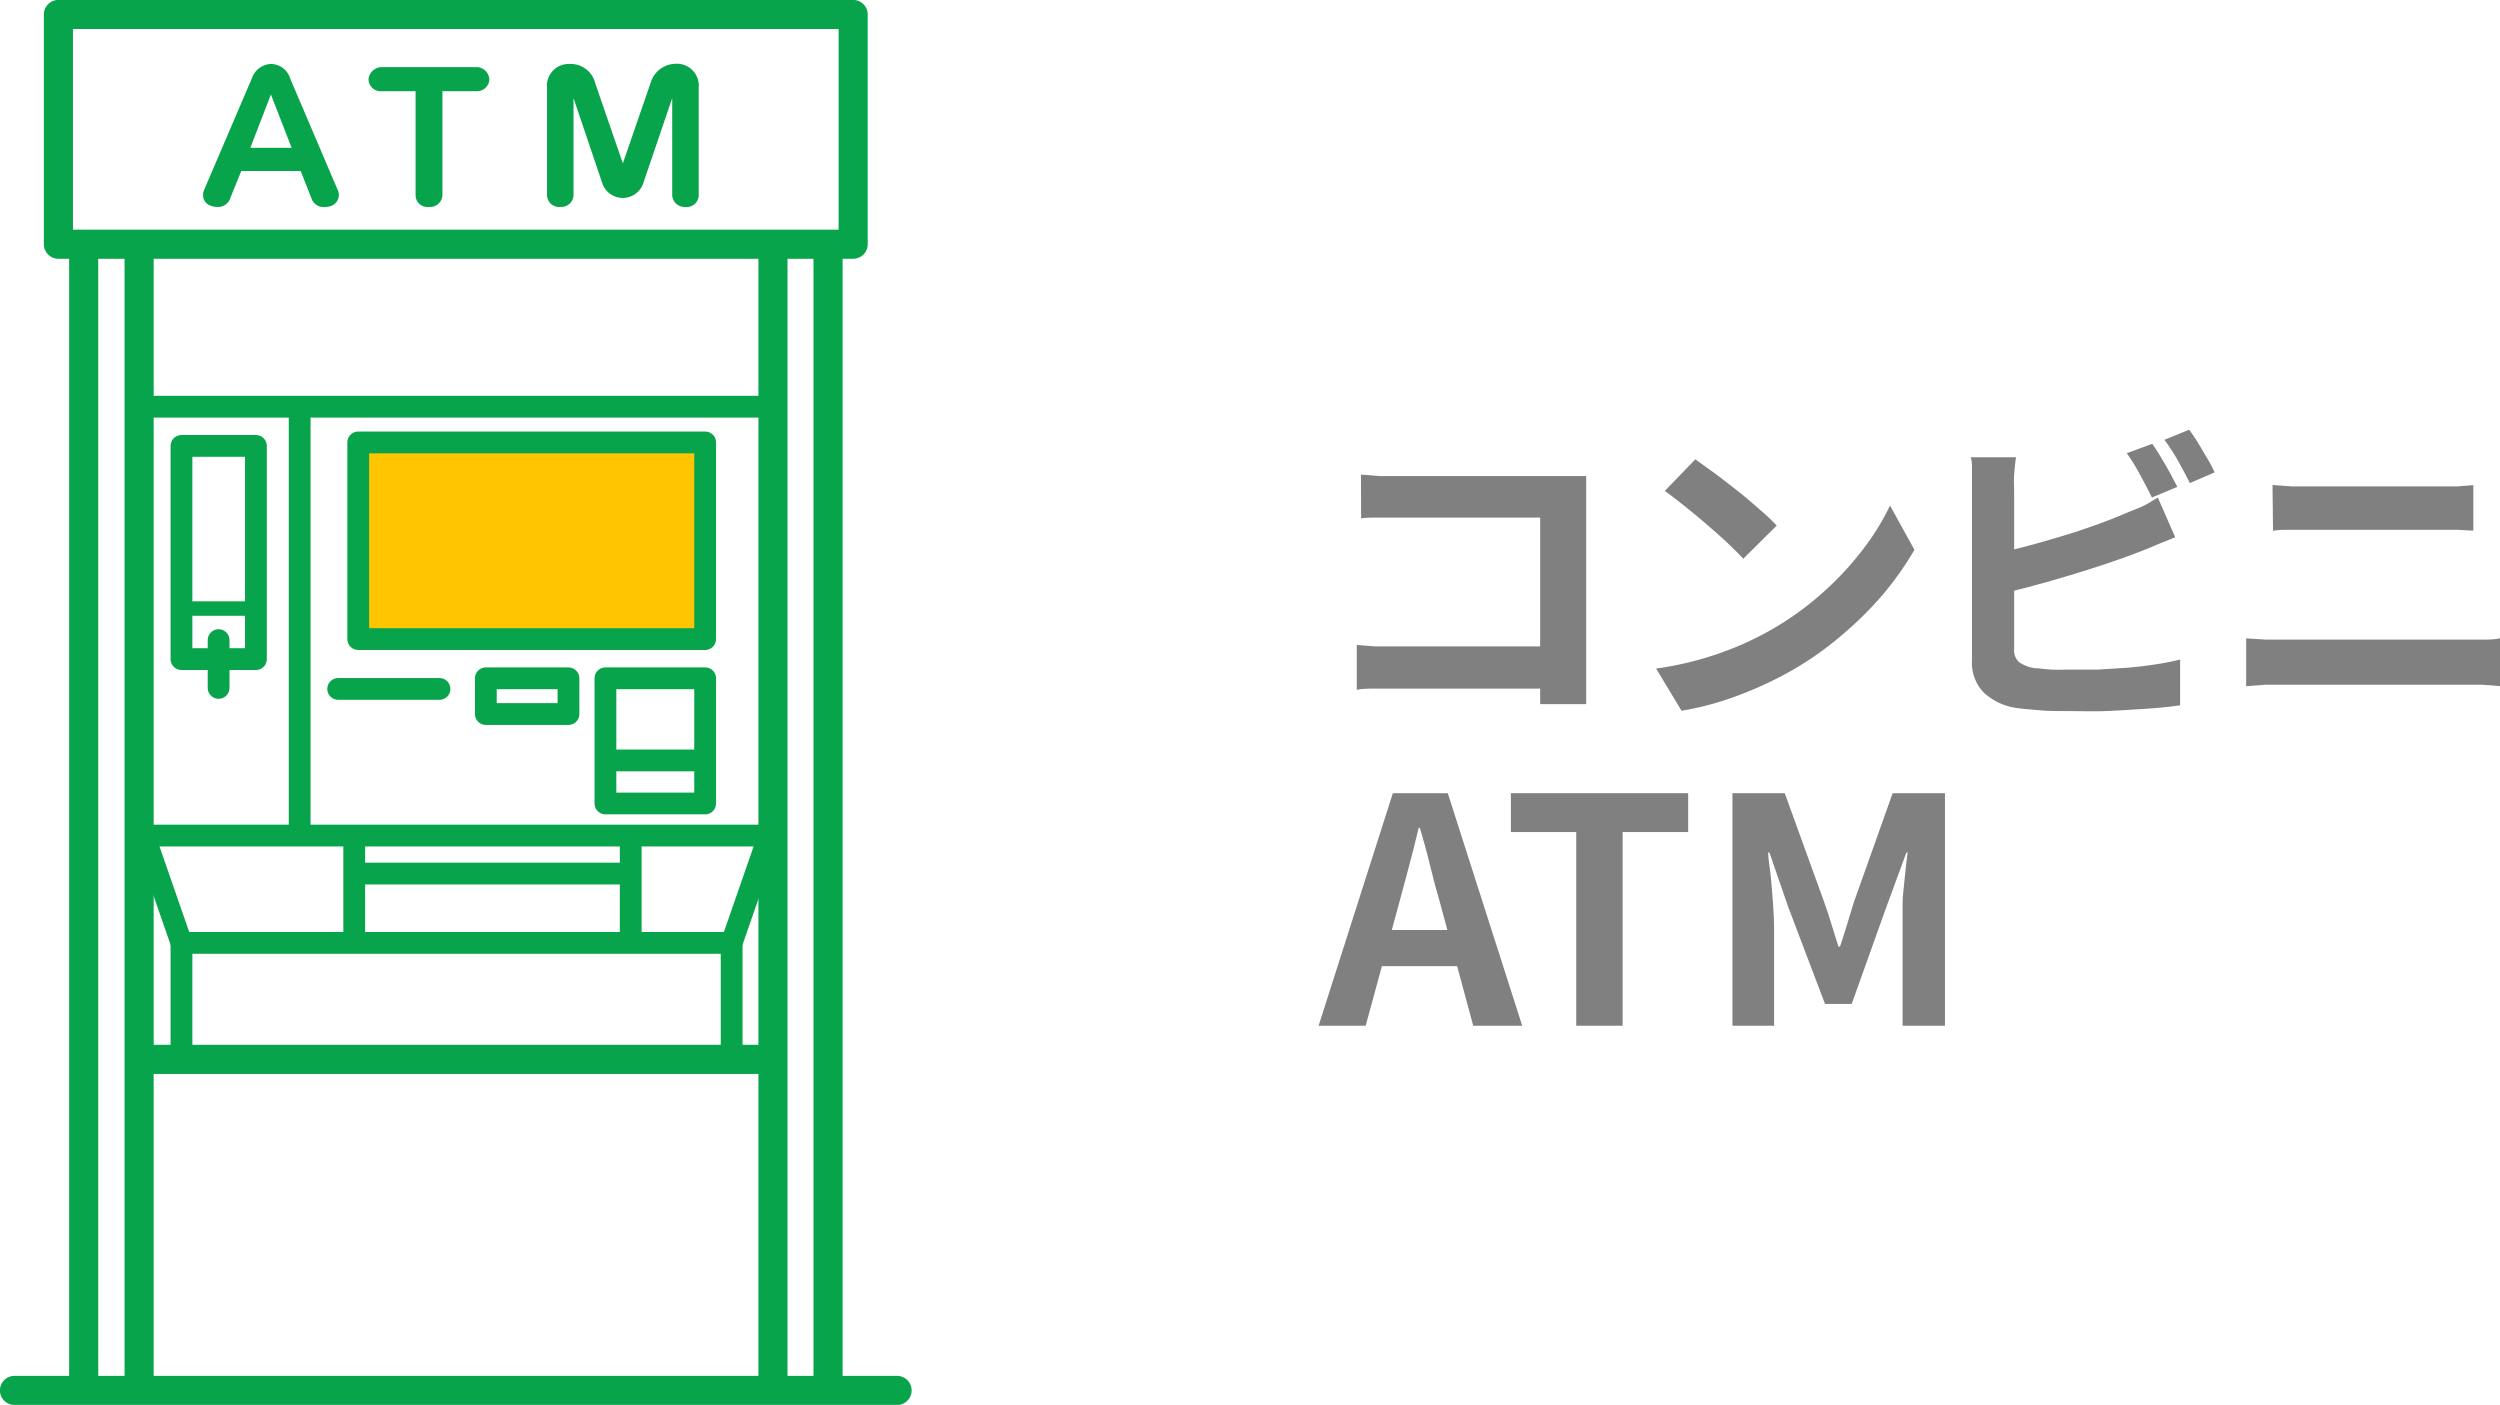
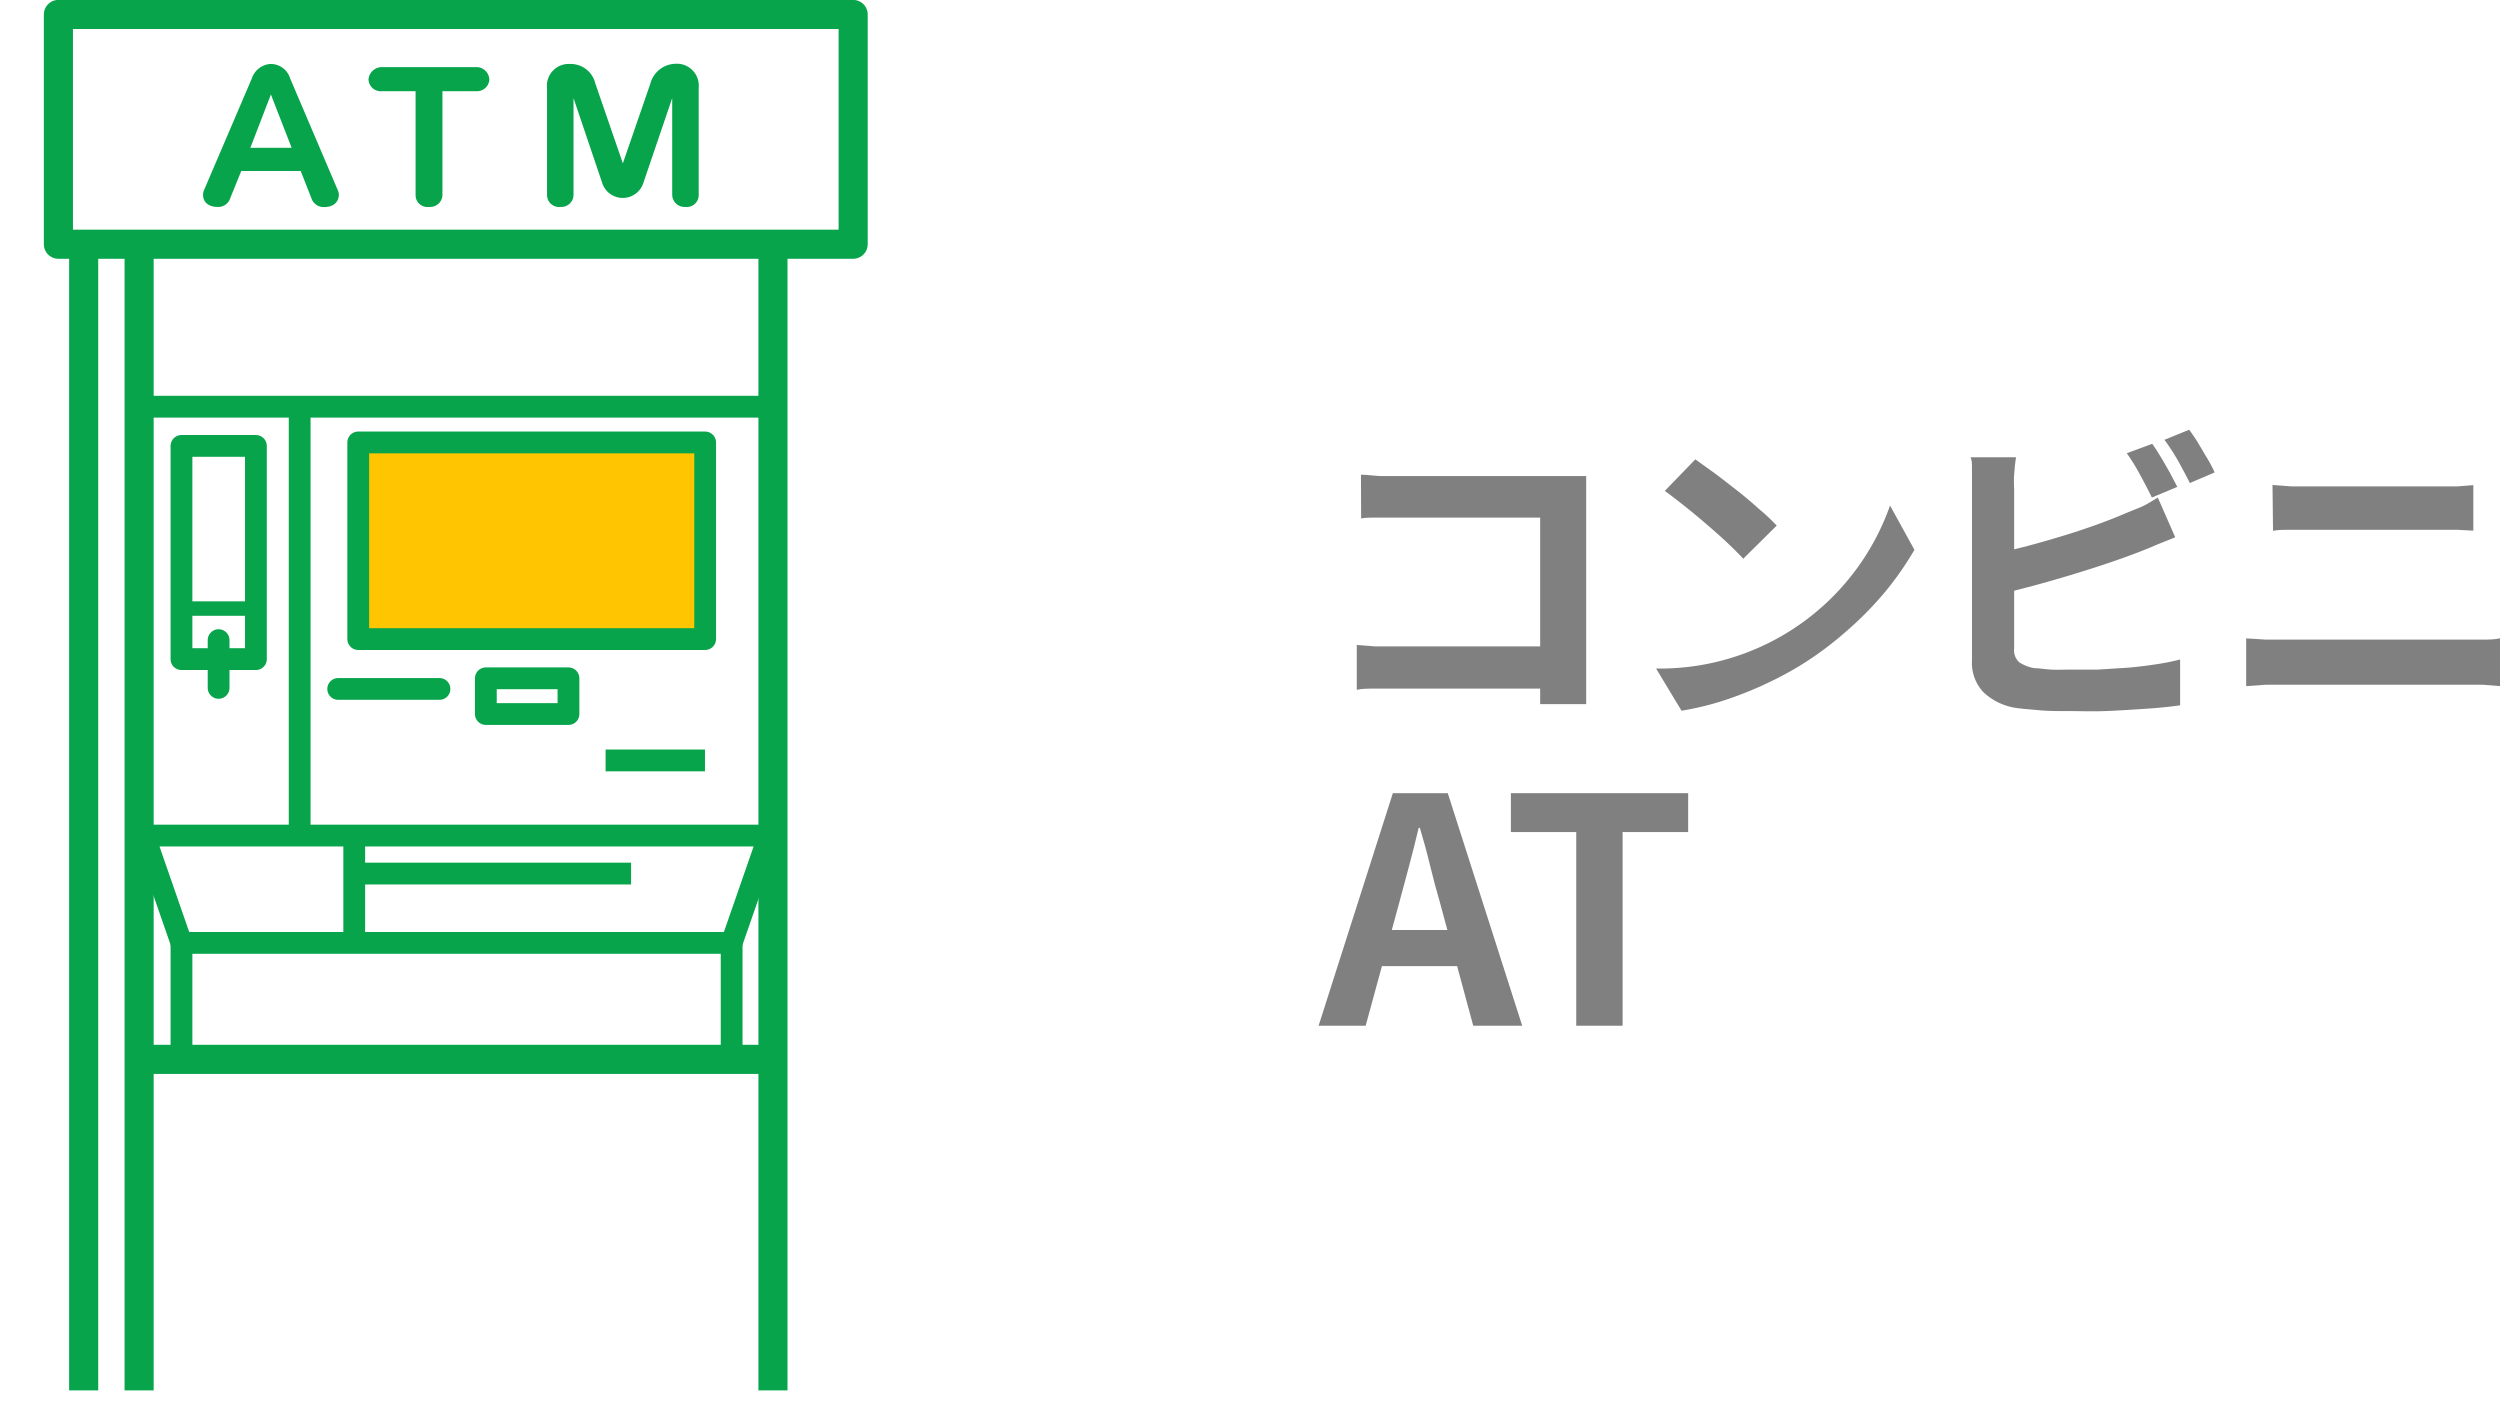
<svg xmlns="http://www.w3.org/2000/svg" viewBox="0 0 143.41 80.59">
  <defs>
    <style>.cls-1{fill:gray;}.cls-2{fill:#07a44b;}.cls-3,.cls-4,.cls-7{fill:none;}.cls-3,.cls-4,.cls-5,.cls-6,.cls-7,.cls-8,.cls-9{stroke:#07a44b;stroke-linejoin:round;}.cls-3,.cls-4,.cls-8{stroke-width:1.67px;}.cls-4,.cls-6,.cls-7,.cls-9{stroke-linecap:round;}.cls-5,.cls-6,.cls-8,.cls-9{fill:#ffc500;}.cls-5,.cls-6,.cls-7{stroke-width:1.25px;}.cls-9{stroke-width:0.83px;}</style>
  </defs>
  <g id="Layer_2" data-name="Layer 2">
    <g id="Layer_1-2" data-name="Layer 1">
      <path class="cls-1" d="M77.83,37l1.06.08c.39,0,.79,0,1.19,0H89.8V39.5H80.16c-.35,0-.75,0-1.2,0s-.83,0-1.13.07Zm.24-9.77c.33,0,.71.06,1.13.08l1.08,0h10l.71,0c0,.21,0,.47,0,.79s0,.6,0,.87v9.32c0,.31,0,.68,0,1.1s0,.76,0,1H88.35c0-.27,0-.56,0-.88s0-.64,0-1V29.69H80.3l-1.22,0c-.42,0-.76,0-1,.05Z" />
-       <path class="cls-1" d="M95,38.35a18.77,18.77,0,0,0,2.65-.56,19.32,19.32,0,0,0,2.3-.83,18.45,18.45,0,0,0,1.94-1,17.23,17.23,0,0,0,2.81-2.09,17.41,17.41,0,0,0,2.23-2.44A14,14,0,0,0,108.42,29l1.4,2.54a18.18,18.18,0,0,1-1.68,2.41,19.5,19.5,0,0,1-2.26,2.29,19,19,0,0,1-2.72,2,20.38,20.38,0,0,1-2,1.05,21.29,21.29,0,0,1-2.24.88,16.36,16.36,0,0,1-2.46.6Zm2.25-12,1.1.79c.42.31.85.65,1.3,1s.88.72,1.27,1.07a11.16,11.16,0,0,1,1,.94L100,32.05q-.34-.37-.9-.9c-.37-.35-.78-.71-1.21-1.08s-.86-.73-1.28-1.06-.79-.62-1.11-.85Z" />
+       <path class="cls-1" d="M95,38.35A14,14,0,0,0,108.42,29l1.4,2.54a18.18,18.18,0,0,1-1.68,2.41,19.5,19.5,0,0,1-2.26,2.29,19,19,0,0,1-2.72,2,20.38,20.38,0,0,1-2,1.05,21.29,21.29,0,0,1-2.24.88,16.36,16.36,0,0,1-2.46.6Zm2.25-12,1.1.79c.42.31.85.65,1.3,1s.88.72,1.27,1.07a11.16,11.16,0,0,1,1,.94L100,32.05q-.34-.37-.9-.9c-.37-.35-.78-.71-1.21-1.08s-.86-.73-1.28-1.06-.79-.62-1.11-.85Z" />
      <path class="cls-1" d="M115.65,26.23c-.05.28-.08.6-.11,1s0,.66,0,.92V37.2a.92.92,0,0,0,.29.79,2.24,2.24,0,0,0,.88.34c.27,0,.59.06.95.08s.74,0,1.14,0,1,0,1.55,0l1.73-.11c.58-.05,1.13-.12,1.65-.2s1-.18,1.33-.27v2.63c-.56.08-1.22.15-2,.2s-1.5.1-2.28.13-1.5,0-2.17,0-1.14,0-1.66-.05-1-.08-1.36-.14a3.44,3.44,0,0,1-1.82-.9,2.45,2.45,0,0,1-.65-1.8V28.11c0-.14,0-.32,0-.54s0-.47,0-.71,0-.45-.08-.63Zm-1.19,5.53c.58-.12,1.19-.27,1.84-.44s1.3-.36,2-.57,1.29-.41,1.88-.62,1.13-.42,1.6-.62.64-.26,1-.41.65-.35,1-.56l1,2.28-1.09.44c-.38.17-.72.3-1,.41-.52.2-1.13.42-1.81.65s-1.38.45-2.11.67-1.46.43-2.17.62-1.38.36-2,.51Zm9-6.3c.16.22.32.47.5.77s.35.6.52.9l.42.8-1.46.61c-.18-.37-.4-.8-.66-1.27A10.76,10.76,0,0,0,122,26Zm2.12-.81c.17.23.35.49.53.79s.35.6.53.89a7.3,7.3,0,0,1,.4.77l-1.42.61c-.19-.38-.42-.81-.68-1.28a11.43,11.43,0,0,0-.78-1.2Z" />
      <path class="cls-1" d="M128.85,36.62l1.12.07c.39,0,.77,0,1.13,0h10.33l1,0c.35,0,.68,0,1-.08v2.75l-1-.08-.95,0H131.1l-1.15,0-1.1.08Zm1.51-8.8,1.07.08,1,0h7.46c.36,0,.72,0,1.08,0l.91-.07v2.61l-.95-.05-1,0h-8.54c-.38,0-.72,0-1,.06Z" />
      <path class="cls-1" d="M75.64,58.84,79.9,45.5h3.15l4.27,13.34H84.51l-1.89-7c-.2-.69-.4-1.42-.58-2.17s-.38-1.48-.59-2.18h-.07c-.17.72-.35,1.45-.55,2.19s-.39,1.47-.58,2.16l-1.91,7Zm2.64-3.42V53.35h6.34v2.07Z" />
      <path class="cls-1" d="M90.42,58.84V47.73H86.67V45.5H96.84v2.23H93.08V58.84Z" />
-       <path class="cls-1" d="M99.38,58.84V45.5h3l2.27,6.27c.14.39.28.81.41,1.25l.4,1.28h.09c.14-.42.28-.84.41-1.28s.26-.86.38-1.25l2.23-6.27h3V58.84h-2.43V53.28c0-.43,0-.91,0-1.42s.08-1,.13-1.56.11-1,.16-1.4h-.07L108.22,52l-2,5.59h-1.53L102.57,52,101.5,48.9h-.07c0,.41.1.88.15,1.4s.09,1,.13,1.56.06,1,.06,1.42v5.56Z" />
      <path class="cls-2" d="M17.25,9.81H13.84l-.63,1.55a.72.72,0,0,1-.74.51c-.47,0-.82-.25-.82-.68a.66.66,0,0,1,.07-.32l2.73-6.38a1.21,1.21,0,0,1,1.05-.82,1.16,1.16,0,0,1,1.14.82l2.72,6.38a.78.78,0,0,1,.08.29c0,.07,0,.72-.87.72a.74.74,0,0,1-.71-.52ZM14.36,8.48h2.37L15.54,5.42Z" />
      <path class="cls-2" d="M25.38,11.21a.71.71,0,0,1-.78.66.68.68,0,0,1-.76-.64v-6H21.92a.7.7,0,0,1-.78-.69.77.77,0,0,1,.78-.69H27.3a.74.74,0,0,1,.77.73.71.71,0,0,1-.77.65H25.38Z" />
      <path class="cls-2" d="M38.56,5.63l-1.65,4.85a1.24,1.24,0,0,1-2.37,0L32.9,5.63v5.56a.7.7,0,0,1-.75.68.69.69,0,0,1-.77-.66V5.05A1.25,1.25,0,0,1,32.7,3.67a1.45,1.45,0,0,1,1.45,1.12l1.58,4.58,1.58-4.58a1.52,1.52,0,0,1,1.41-1.13,1.26,1.26,0,0,1,1.36,1.39v6.16a.68.68,0,0,1-.75.66.71.71,0,0,1-.77-.68Z" />
      <line class="cls-3" x1="7.98" y1="79.76" x2="7.98" y2="14.02" />
      <line class="cls-3" x1="44.34" y1="79.76" x2="44.34" y2="14.02" />
      <line class="cls-3" x1="4.8" y1="79.76" x2="4.8" y2="14.02" />
-       <line class="cls-3" x1="47.5" y1="79.76" x2="47.5" y2="14.02" />
      <rect class="cls-4" x="3.35" y="0.83" width="45.59" height="13.18" />
-       <line class="cls-4" x1="0.83" y1="79.76" x2="51.46" y2="79.76" />
      <line class="cls-5" x1="8.03" y1="23.33" x2="44.35" y2="23.33" />
      <line class="cls-5" x1="17.19" y1="23.35" x2="17.19" y2="47.88" />
      <line class="cls-6" x1="19.4" y1="39.52" x2="25.21" y2="39.52" />
      <rect class="cls-7" x="27.87" y="38.91" width="4.74" height="2.05" />
-       <rect class="cls-7" x="34.73" y="38.91" width="5.72" height="7.18" />
      <rect class="cls-6" x="20.55" y="25.38" width="19.9" height="11.28" />
      <rect class="cls-7" x="10.41" y="25.58" width="4.27" height="12.23" />
      <line class="cls-6" x1="12.54" y1="36.72" x2="12.54" y2="39.46" />
      <line class="cls-5" x1="34.74" y1="43.62" x2="40.44" y2="43.62" />
      <polygon class="cls-7" points="10.41 54.09 8.27 47.93 44.11 47.93 41.97 54.09 10.41 54.09" />
      <line class="cls-5" x1="20.32" y1="50.11" x2="36.2" y2="50.11" />
-       <line class="cls-5" x1="36.18" y1="47.88" x2="36.18" y2="54.09" />
      <line class="cls-5" x1="20.32" y1="47.88" x2="20.32" y2="54.09" />
      <line class="cls-6" x1="10.41" y1="60.77" x2="10.41" y2="54.09" />
      <line class="cls-6" x1="41.97" y1="54.09" x2="41.97" y2="60.77" />
      <line class="cls-8" x1="7.97" y1="60.77" x2="44.33" y2="60.77" />
      <line class="cls-9" x1="10.94" y1="34.91" x2="14.25" y2="34.91" />
    </g>
  </g>
</svg>